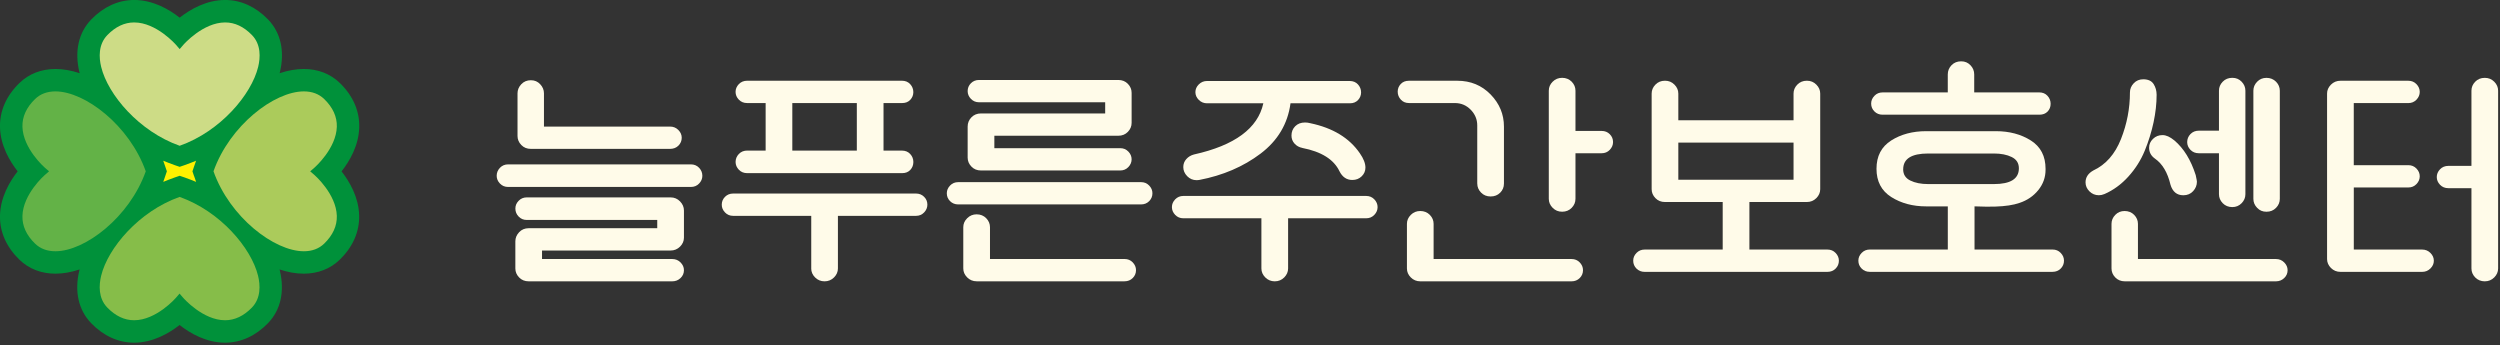
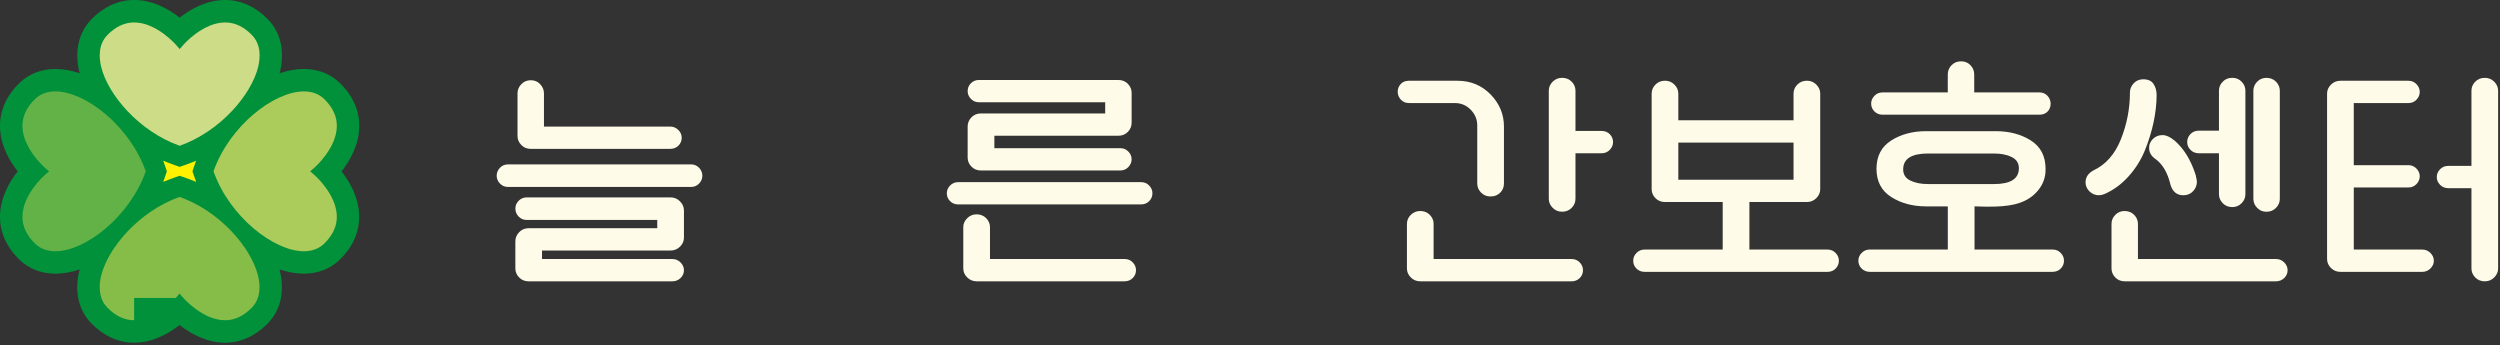
<svg xmlns="http://www.w3.org/2000/svg" width="956" height="132" viewBox="0 0 956 132" fill="none">
  <rect x="0" y="0" width="956" height="132" fill="#333333" stroke="none" />
  <g clip-path="url(#clip0_1_83)">
    <path d="M130.62 65.52C133.71 61.58 137.17 55.67 137.37 48.75C137.56 42.49 134.98 36.6 129.93 31.71C126.33 28.22 121.58 26.38 116.19 26.38C113.17 26.38 110.05 26.95 106.92 28C106.95 27.87 106.99 27.74 107.03 27.6C108.97 19.62 107.36 12.46 102.5 7.44C97.78 2.57 92.11 -0.01 86.1 -0.01C78.91 -0.01 72.76 3.57 68.7 6.75C64.64 3.56 58.49 -0.01 51.3 -0.01C45.29 -0.01 39.62 2.57 34.9 7.44C30.04 12.46 28.43 19.62 30.37 27.6C30.4 27.73 30.44 27.86 30.48 28C27.35 26.95 24.23 26.38 21.21 26.38C15.82 26.38 11.07 28.22 7.47 31.71C2.4 36.6 -0.18 42.5 2.08793e-05 48.75C0.2 55.66 3.67 61.58 6.75 65.52C3.67 69.45 0.21 75.37 2.08793e-05 82.28C-0.19 88.54 2.39 94.43 7.44 99.32C11.04 102.81 15.79 104.65 21.18 104.65C24.2 104.65 27.32 104.08 30.45 103.03C30.42 103.16 30.38 103.29 30.34 103.43C28.4 111.41 30.01 118.57 34.87 123.59C39.59 128.46 45.26 131.04 51.27 131.04C58.46 131.04 64.61 127.46 68.67 124.28C72.73 127.47 78.88 131.04 86.07 131.04C92.08 131.04 97.75 128.46 102.47 123.59C107.33 118.58 108.94 111.42 107 103.43C106.97 103.3 106.93 103.16 106.89 103.03C110.02 104.08 113.14 104.65 116.16 104.65C121.55 104.65 126.3 102.81 129.9 99.32C134.95 94.43 137.52 88.54 137.34 82.28C137.14 75.37 133.67 69.45 130.59 65.51L130.62 65.52Z" fill="#00913A" />
    <path d="M74.21 67.35L73.59 65.52L74.21 63.68L74.98 61.46L73.06 62.23C72.13 62.6 71.3 62.91 70.53 63.17L68.7 63.79L66.87 63.17C66.1 62.91 65.27 62.6 64.34 62.23L62.42 61.46L63.1 63.42L63.19 63.68L63.81 65.51L63.19 67.34L63.1 67.6L62.43 69.55L64.35 68.78C65.28 68.41 66.11 68.1 66.88 67.84L68.71 67.22L70.54 67.84C71.31 68.1 72.14 68.41 73.07 68.78L74.99 69.55L74.32 67.6L74.23 67.34L74.21 67.35Z" fill="#FFF100" />
    <path d="M68.69 55.74C53.14 50.24 41.26 36.18 38.69 25.59C37.83 22.04 37.54 17.04 41.05 13.42C44.16 10.21 47.61 8.58 51.3 8.58C59.8 8.58 67.19 17.02 67.27 17.11L68.71 18.77L70.14 17.11C70.21 17.03 77.61 8.58 86.11 8.58C89.8 8.58 93.25 10.21 96.36 13.42C99.87 17.04 99.58 22.04 98.72 25.59C96.15 36.18 84.27 50.24 68.72 55.74H68.69Z" fill="#CDDC86" />
-     <path d="M51.29 122.46C47.6 122.46 44.15 120.83 41.04 117.62C37.53 114 37.82 109 38.68 105.45C41.25 94.86 53.13 80.8 68.68 75.3C84.23 80.8 96.11 94.86 98.68 105.45C99.54 109 99.83 114 96.32 117.62C93.21 120.83 89.76 122.46 86.07 122.46C77.57 122.46 70.18 114.02 70.1 113.93L68.66 112.27L67.23 113.93C67.16 114.01 59.77 122.46 51.27 122.46H51.29Z" fill="#86BD49" />
+     <path d="M51.29 122.46C47.6 122.46 44.15 120.83 41.04 117.62C37.53 114 37.82 109 38.68 105.45C41.25 94.86 53.13 80.8 68.68 75.3C84.23 80.8 96.11 94.86 98.68 105.45C99.54 109 99.83 114 96.32 117.62C93.21 120.83 89.76 122.46 86.07 122.46C77.57 122.46 70.18 114.02 70.1 113.93L68.66 112.27L67.23 113.93H51.29Z" fill="#86BD49" />
    <path d="M116.19 96.08C104.88 96.08 87.85 83.05 81.64 65.51C87.84 47.98 104.87 34.95 116.19 34.95C119.35 34.95 121.97 35.93 123.97 37.87C127.29 41.08 128.91 44.65 128.8 48.48C128.56 56.83 120.36 64.01 120.28 64.08L118.62 65.52L120.28 66.95C120.36 67.02 128.57 74.2 128.8 82.55C128.91 86.38 127.28 89.95 123.97 93.16C121.97 95.1 119.35 96.08 116.19 96.08Z" fill="#ABCB5B" />
    <path d="M21.19 96.08C18.03 96.08 15.41 95.1 13.41 93.16C10.09 89.95 8.47 86.38 8.58 82.55C8.82 74.2 17.02 67.02 17.1 66.95L18.76 65.51L17.1 64.08C17.02 64.01 8.81 56.83 8.58 48.48C8.47 44.65 10.1 41.08 13.41 37.87C15.41 35.93 18.03 34.95 21.19 34.95C32.5 34.95 49.53 47.98 55.74 65.51C49.54 83.05 32.51 96.08 21.2 96.08H21.19Z" fill="#63B247" />
    <path d="M189.93 67.23C189.93 66.06 190.35 65.03 191.18 64.16C192.02 63.3 193.05 62.86 194.29 62.86H264.22C265.46 62.86 266.5 63.29 267.33 64.16C268.16 65.03 268.58 66.05 268.58 67.23C268.58 68.34 268.16 69.33 267.33 70.19C266.5 71.06 265.46 71.49 264.22 71.49H194.29C193.05 71.49 192.02 71.06 191.18 70.19C190.35 69.33 189.93 68.34 189.93 67.23ZM207.27 95.8V99.05H257.08C258.32 99.05 259.37 99.48 260.24 100.35C261.1 101.22 261.54 102.2 261.54 103.32C261.54 104.49 261.11 105.5 260.24 106.33C259.37 107.16 258.32 107.58 257.08 107.58H202.17C200.68 107.58 199.46 107.08 198.51 106.09C197.55 105.1 197.07 103.96 197.07 102.66V92.28C197.07 90.98 197.55 89.82 198.51 88.8C199.47 87.78 200.69 87.27 202.17 87.27H251.33V84.11H201.43C200.19 84.11 199.16 83.68 198.33 82.81C197.49 81.95 197.08 80.93 197.08 79.75C197.08 78.57 197.5 77.65 198.33 76.78C199.16 75.92 200.2 75.48 201.43 75.48H256.43C257.85 75.48 259.06 75.99 260.05 77.01C261.04 78.03 261.54 79.19 261.54 80.49V90.88C261.54 92.18 261.04 93.32 260.05 94.31C259.06 95.3 257.85 95.8 256.43 95.8H207.27ZM208.01 35.7V48.4H256.24C257.48 48.4 258.53 48.83 259.39 49.7C260.26 50.57 260.69 51.55 260.69 52.67C260.69 53.84 260.27 54.85 259.44 55.68C258.61 56.51 257.54 56.93 256.24 56.93H203C201.52 56.93 200.3 56.44 199.34 55.44C198.38 54.45 197.9 53.31 197.9 52.01V35.69C197.9 34.39 198.38 33.23 199.34 32.21C200.3 31.19 201.52 30.68 203 30.68C204.48 30.68 205.61 31.19 206.57 32.21C207.53 33.23 208.01 34.39 208.01 35.69V35.7Z" fill="#FFFBE9" />
-     <path d="M310.22 102.66V82.54H280.35C279.11 82.54 278.08 82.11 277.25 81.24C276.41 80.37 276 79.39 276 78.27C276 77.1 276.42 76.09 277.25 75.26C278.08 74.43 279.12 74.01 280.35 74.01H350.28C351.52 74.01 352.55 74.43 353.38 75.26C354.22 76.09 354.63 77.1 354.63 78.27C354.63 79.38 354.21 80.37 353.38 81.24C352.55 82.11 351.51 82.54 350.28 82.54H320.42V102.66C320.42 103.96 319.92 105.1 318.93 106.09C317.94 107.08 316.73 107.58 315.31 107.58C313.89 107.58 312.68 107.08 311.69 106.09C310.7 105.1 310.21 103.96 310.21 102.66H310.22ZM285.73 57.59H292.78V39.41H285.73C284.43 39.41 283.36 38.98 282.53 38.11C281.7 37.24 281.28 36.26 281.28 35.14C281.28 34.02 281.7 33.04 282.53 32.17C283.36 31.31 284.43 30.87 285.73 30.87H344.9C346.2 30.87 347.25 31.3 348.05 32.17C348.85 33.04 349.26 34.06 349.26 35.24C349.26 36.35 348.87 37.33 348.1 38.16C347.33 38.99 346.29 39.41 345 39.41H337.86V57.59H344.91C346.21 57.59 347.26 58.02 348.06 58.89C348.86 59.75 349.27 60.77 349.27 61.95C349.27 63.13 348.88 64.13 348.11 64.96C347.34 65.79 346.3 66.21 345.01 66.21H285.74C284.44 66.21 283.37 65.78 282.54 64.91C281.71 64.04 281.29 63.06 281.29 61.94C281.29 60.77 281.71 59.74 282.54 58.88C283.37 58.01 284.44 57.58 285.74 57.58L285.73 57.59ZM302.98 39.41V57.59H327.65V39.41H302.98Z" fill="#FFFBE9" />
    <path d="M362.06 73.91C362.06 72.8 362.48 71.81 363.31 70.95C364.14 70.08 365.18 69.65 366.41 69.65H436.34C437.58 69.65 438.61 70.08 439.44 70.95C440.28 71.81 440.69 72.8 440.69 73.91C440.69 75.09 440.27 76.09 439.44 76.92C438.61 77.76 437.57 78.17 436.34 78.17H366.41C365.17 78.17 364.14 77.75 363.31 76.92C362.47 76.09 362.06 75.08 362.06 73.91ZM378.57 86.89V99.04H430.05C431.29 99.04 432.32 99.47 433.16 100.34C433.99 101.21 434.41 102.19 434.41 103.31C434.41 104.48 433.99 105.49 433.16 106.32C432.32 107.15 431.29 107.57 430.05 107.57H373.47C372.05 107.57 370.84 107.07 369.85 106.08C368.86 105.09 368.36 103.95 368.36 102.65V86.88C368.36 85.58 368.85 84.44 369.85 83.45C370.84 82.46 372.04 81.96 373.47 81.96C374.9 81.96 376.17 82.45 377.13 83.45C378.09 84.44 378.57 85.58 378.57 86.88V86.89ZM380.24 51.93V56.66H428.37C429.61 56.66 430.64 57.09 431.48 57.96C432.31 58.82 432.73 59.81 432.73 60.92C432.73 62.03 432.31 63.02 431.48 63.89C430.64 64.76 429.61 65.19 428.37 65.19H375.13C373.64 65.19 372.42 64.7 371.47 63.7C370.51 62.71 370.03 61.57 370.03 60.27V48.39C370.03 47.04 370.51 45.86 371.47 44.87C372.43 43.88 373.65 43.38 375.13 43.38H422.62V39.11H374.39C373.15 39.11 372.12 38.68 371.28 37.81C370.45 36.95 370.03 35.96 370.03 34.84C370.03 33.67 370.45 32.66 371.28 31.83C372.12 30.99 373.15 30.58 374.39 30.58H427.63C429.12 30.58 430.34 31.07 431.3 32.06C432.26 33.05 432.73 34.19 432.73 35.49V46.99C432.73 48.29 432.25 49.44 431.3 50.42C430.34 51.41 429.12 51.91 427.63 51.91H380.24V51.93Z" fill="#FFFBE9" />
-     <path d="M482.36 102.66V83.47H452.5C451.26 83.47 450.23 83.04 449.39 82.17C448.56 81.3 448.14 80.32 448.14 79.2C448.14 78.08 448.56 77.1 449.39 76.23C450.23 75.37 451.26 74.93 452.5 74.93H522.43C523.67 74.93 524.71 75.36 525.54 76.23C526.37 77.1 526.79 78.08 526.79 79.2C526.79 80.32 526.37 81.3 525.54 82.17C524.71 83.04 523.67 83.47 522.43 83.47H492.57V102.66C492.57 103.96 492.07 105.1 491.09 106.09C490.1 107.08 488.89 107.58 487.47 107.58C486.05 107.58 484.84 107.08 483.85 106.09C482.86 105.1 482.36 103.96 482.36 102.66ZM516.21 39.5H493.49C492.44 47.35 488.62 53.77 482.04 58.75C475.45 63.73 467.65 67.08 458.62 68.81C458.55 68.81 458.4 68.83 458.16 68.86C457.91 68.89 457.73 68.9 457.6 68.9C456.18 68.9 454.97 68.39 453.98 67.37C452.99 66.35 452.49 65.19 452.49 63.89C452.49 62.72 452.87 61.69 453.65 60.83C454.42 59.96 455.4 59.38 456.57 59.07C472.15 55.61 481 49.09 483.1 39.5H461.58C460.34 39.5 459.29 39.07 458.42 38.2C457.55 37.34 457.12 36.35 457.12 35.24C457.12 34.13 457.55 33.14 458.42 32.27C459.29 31.41 460.34 30.97 461.58 30.97H516.12C517.42 30.97 518.47 31.4 519.27 32.27C520.07 33.14 520.48 34.16 520.48 35.33C520.48 36.44 520.09 37.42 519.32 38.25C518.54 39.08 517.51 39.5 516.21 39.5ZM498.03 56.57C496.79 56.32 495.79 55.77 495.02 54.9C494.24 54.04 493.86 53.02 493.86 51.84C493.86 50.42 494.34 49.23 495.29 48.27C496.25 47.31 497.5 46.84 499.05 46.84C499.73 46.84 500.41 46.93 501.09 47.12C509.68 48.92 515.99 52.75 520.01 58.62C521.43 60.66 522.14 62.49 522.14 64.09C522.14 65.39 521.66 66.5 520.7 67.43C519.74 68.36 518.55 68.82 517.13 68.82C514.97 68.82 513.33 67.71 512.21 65.48C510.05 60.97 505.32 58 498.02 56.58L498.03 56.57Z" fill="#FFFBE9" />
    <path d="M564.9 70.2V47.94C564.9 45.66 564.06 43.66 562.4 41.96C560.73 40.26 558.72 39.41 556.37 39.41H538.84C537.54 39.41 536.49 38.98 535.69 38.11C534.89 37.24 534.48 36.22 534.48 35.05C534.48 33.94 534.86 32.96 535.64 32.13C536.41 31.3 537.45 30.88 538.75 30.88H557.3C562.37 30.88 566.6 32.63 570.01 36.12C573.41 39.62 575.11 43.71 575.11 48.41V70.21C575.11 71.57 574.63 72.73 573.67 73.69C572.71 74.65 571.49 75.13 570.01 75.13C568.53 75.13 567.3 74.63 566.35 73.64C565.39 72.65 564.91 71.51 564.91 70.21L564.9 70.2ZM548.21 85.6V99.05H600.98C602.22 99.05 603.25 99.48 604.09 100.35C604.92 101.22 605.34 102.2 605.34 103.32C605.34 104.49 604.92 105.5 604.09 106.33C603.25 107.16 602.22 107.58 600.98 107.58H543.11C541.69 107.58 540.48 107.08 539.49 106.09C538.5 105.1 538.01 103.96 538.01 102.66V85.6C538.01 84.3 538.5 83.16 539.49 82.17C540.48 81.18 541.69 80.69 543.11 80.69C544.53 80.69 545.81 81.18 546.77 82.17C547.73 83.16 548.21 84.3 548.21 85.6ZM612.48 58.6H602.46V76.04C602.46 77.34 601.98 78.48 601.02 79.47C600.06 80.46 598.84 80.96 597.36 80.96C595.88 80.96 594.73 80.47 593.74 79.47C592.75 78.48 592.26 77.34 592.26 76.04V34.67C592.26 33.37 592.75 32.23 593.74 31.24C594.73 30.25 595.94 29.76 597.36 29.76C598.78 29.76 600.06 30.26 601.02 31.24C601.98 32.23 602.46 33.38 602.46 34.67V50.07H612.48C613.72 50.07 614.75 50.48 615.58 51.32C616.42 52.16 616.83 53.16 616.83 54.33C616.83 55.44 616.41 56.43 615.58 57.3C614.75 58.17 613.71 58.6 612.48 58.6Z" fill="#FFFBE9" />
    <path d="M628.9 95.43H658.76V77.25H636.69C635.21 77.25 633.99 76.76 633.03 75.76C632.07 74.77 631.59 73.63 631.59 72.33V35.79C631.59 34.49 632.07 33.35 633.03 32.36C633.99 31.37 635.21 30.87 636.69 30.87C638.17 30.87 639.32 31.37 640.31 32.36C641.3 33.35 641.79 34.49 641.79 35.79V45.99H685.85V35.79C685.85 34.49 686.33 33.35 687.29 32.36C688.25 31.37 689.47 30.87 690.95 30.87C692.43 30.87 693.58 31.37 694.57 32.36C695.56 33.35 696.05 34.49 696.05 35.79V72.33C696.05 73.63 695.56 74.77 694.57 75.76C693.58 76.75 692.37 77.25 690.95 77.25H668.97V95.43H698.83C700.07 95.43 701.11 95.86 701.94 96.73C702.77 97.6 703.19 98.58 703.19 99.7C703.19 100.87 702.77 101.88 701.94 102.71C701.11 103.54 700.07 103.96 698.83 103.96H628.9C627.66 103.96 626.63 103.54 625.79 102.71C624.96 101.87 624.54 100.87 624.54 99.7C624.54 98.53 624.96 97.6 625.79 96.73C626.63 95.87 627.66 95.43 628.9 95.43ZM641.79 54.53V68.72H685.85V54.53H641.79Z" fill="#FFFBE9" />
    <path d="M714.97 95.43H744.84V78.92H736.58C731.45 78.92 727 77.73 723.23 75.35C719.46 72.97 717.57 69.36 717.57 64.54C717.57 59.72 719.44 56.12 723.18 53.73C726.92 51.35 731.39 50.16 736.58 50.16H763.2C768.4 50.16 772.86 51.35 776.61 53.73C780.35 56.11 782.22 59.72 782.22 64.54V64.91C782.22 67.82 781.29 70.41 779.44 72.7C777.59 74.99 775.18 76.63 772.21 77.61C769.92 78.41 766.83 78.88 762.94 79C761.02 79.07 758.39 79.04 755.06 78.91V95.42H784.92C786.16 95.42 787.19 95.85 788.02 96.72C788.86 97.59 789.27 98.57 789.27 99.69C789.27 100.86 788.85 101.87 788.02 102.7C787.19 103.53 786.15 103.95 784.92 103.95H714.99C713.75 103.95 712.72 103.53 711.89 102.7C711.06 101.87 710.64 100.86 710.64 99.69C710.64 98.52 711.06 97.59 711.89 96.72C712.72 95.86 713.76 95.42 714.99 95.42L714.97 95.43ZM719.88 35.33H744.83V28.46C744.83 27.11 745.31 25.93 746.26 24.94C747.22 23.95 748.44 23.45 749.93 23.45C751.42 23.45 752.54 23.95 753.5 24.94C754.46 25.93 754.94 27.11 754.94 28.46V35.33H779.8C781.1 35.33 782.15 35.76 782.95 36.63C783.75 37.49 784.16 38.51 784.16 39.69C784.16 40.87 783.77 41.86 783 42.66C782.22 43.46 781.19 43.86 779.89 43.86H719.88C718.64 43.86 717.61 43.44 716.78 42.61C715.94 41.78 715.53 40.77 715.53 39.6C715.53 38.49 715.95 37.5 716.78 36.64C717.61 35.77 718.65 35.34 719.88 35.34V35.33ZM727.77 64.73C727.77 66.71 728.68 68.15 730.51 69.04C732.34 69.94 734.61 70.39 737.33 70.39H762.47C768.84 70.39 772.02 68.38 772.02 64.36C772.02 62.38 771.11 60.94 769.28 60.05C767.46 59.15 765.18 58.7 762.47 58.7H737.33C730.96 58.7 727.78 60.71 727.78 64.73H727.77Z" fill="#FFFBE9" />
    <path d="M797.51 69.73C797.51 67.82 798.5 66.3 800.48 65.19C805.24 62.97 808.77 58.96 811.06 53.18C813.35 47.4 814.49 41.45 814.49 35.33C814.49 34.03 814.97 32.87 815.93 31.85C816.89 30.83 818.11 30.32 819.59 30.32C821.44 30.32 822.76 30.93 823.53 32.13C824.3 33.33 824.69 34.71 824.69 36.26C824.69 39.6 824.3 43.09 823.53 46.74C822.75 50.39 821.63 54.02 820.15 57.64C818.66 61.26 816.58 64.55 813.89 67.52C811.2 70.49 808.15 72.72 804.75 74.2C804.01 74.51 803.3 74.66 802.62 74.66C801.2 74.66 799.99 74.16 799 73.17C798.01 72.18 797.51 71.04 797.51 69.74V69.73ZM817.55 85.6V99.05H870.32C871.56 99.05 872.61 99.48 873.48 100.35C874.34 101.22 874.78 102.2 874.78 103.32C874.78 104.49 874.35 105.5 873.48 106.33C872.61 107.16 871.56 107.58 870.32 107.58H812.54C811.06 107.58 809.84 107.08 808.88 106.09C807.92 105.1 807.44 103.96 807.44 102.66V85.6C807.44 84.3 807.92 83.16 808.88 82.17C809.84 81.18 811.03 80.69 812.45 80.69C813.87 80.69 815.15 81.18 816.11 82.17C817.07 83.16 817.55 84.3 817.55 85.6ZM829.98 70.57C828.87 65.93 826.89 62.62 824.05 60.65C822.56 59.6 821.82 58.21 821.82 56.48C821.82 55.18 822.32 54.05 823.31 53.1C824.3 52.14 825.51 51.66 826.93 51.66C828.35 51.66 829.81 52.34 831.48 53.7C835.06 56.73 837.79 61.15 839.64 66.96C839.95 68.39 840.1 69.22 840.1 69.47C840.1 70.83 839.62 72.04 838.66 73.09C837.7 74.14 836.45 74.67 834.9 74.67C832.43 74.67 830.79 73.31 829.98 70.59V70.57ZM848.53 74.28V58.6H840.83C839.53 58.6 838.47 58.17 837.63 57.3C836.8 56.44 836.38 55.45 836.38 54.33C836.38 53.16 836.8 52.14 837.63 51.27C838.47 50.41 839.53 49.97 840.83 49.97H848.53V34.67C848.53 33.37 849.01 32.23 849.97 31.24C850.93 30.25 852.15 29.76 853.63 29.76C855.11 29.76 856.24 30.26 857.2 31.24C858.16 32.23 858.64 33.38 858.64 34.67V74.27C858.64 75.57 858.16 76.72 857.2 77.7C856.24 78.69 855.05 79.19 853.63 79.19C852.21 79.19 850.92 78.7 849.97 77.7C849.01 76.71 848.53 75.57 848.53 74.27V74.28ZM861.69 76.05V34.68C861.69 33.38 862.17 32.24 863.13 31.25C864.09 30.26 865.28 29.77 866.7 29.77C868.12 29.77 869.4 30.27 870.36 31.25C871.32 32.24 871.8 33.39 871.8 34.68V76.05C871.8 77.35 871.32 78.49 870.36 79.48C869.4 80.47 868.18 80.97 866.7 80.97C865.22 80.97 864.09 80.48 863.13 79.48C862.17 78.49 861.69 77.35 861.69 76.05Z" fill="#FFFBE9" />
    <path d="M900.09 71.68V95.43H926.24C927.48 95.43 928.53 95.86 929.4 96.73C930.27 97.6 930.7 98.58 930.7 99.7C930.7 100.82 930.27 101.8 929.4 102.66C928.53 103.53 927.48 103.96 926.24 103.96H894.98C893.56 103.96 892.35 103.46 891.36 102.48C890.37 101.49 889.87 100.34 889.87 99.05V35.8C889.87 34.5 890.37 33.36 891.36 32.37C892.35 31.38 893.55 30.88 894.98 30.88H920.95C922.19 30.88 923.22 31.31 924.06 32.18C924.89 33.05 925.31 34.03 925.31 35.15C925.31 36.27 924.89 37.25 924.06 38.12C923.22 38.99 922.19 39.42 920.95 39.42H900.08V63.16H920.95C922.19 63.16 923.22 63.59 924.06 64.46C924.89 65.32 925.31 66.31 925.31 67.42C925.31 68.53 924.89 69.52 924.06 70.39C923.22 71.26 922.19 71.69 920.95 71.69H900.08L900.09 71.68ZM945.08 102.66V71.96H936.27C934.97 71.96 933.9 71.53 933.07 70.66C932.24 69.8 931.82 68.81 931.82 67.7C931.82 66.59 932.24 65.6 933.07 64.73C933.9 63.87 934.97 63.43 936.27 63.43H945.08V34.68C945.08 33.38 945.56 32.24 946.52 31.25C947.48 30.26 948.7 29.77 950.18 29.77C951.66 29.77 952.81 30.27 953.8 31.25C954.79 32.24 955.28 33.39 955.28 34.68V102.66C955.28 103.96 954.78 105.1 953.8 106.09C952.81 107.08 951.6 107.58 950.18 107.58C948.76 107.58 947.47 107.08 946.52 106.09C945.56 105.1 945.08 103.96 945.08 102.66Z" fill="#FFFBE9" />
  </g>
  <defs>
    <clipPath id="clip0_1_83">
      <rect width="955.28" height="131.03" fill="white" />
    </clipPath>
  </defs>
</svg>